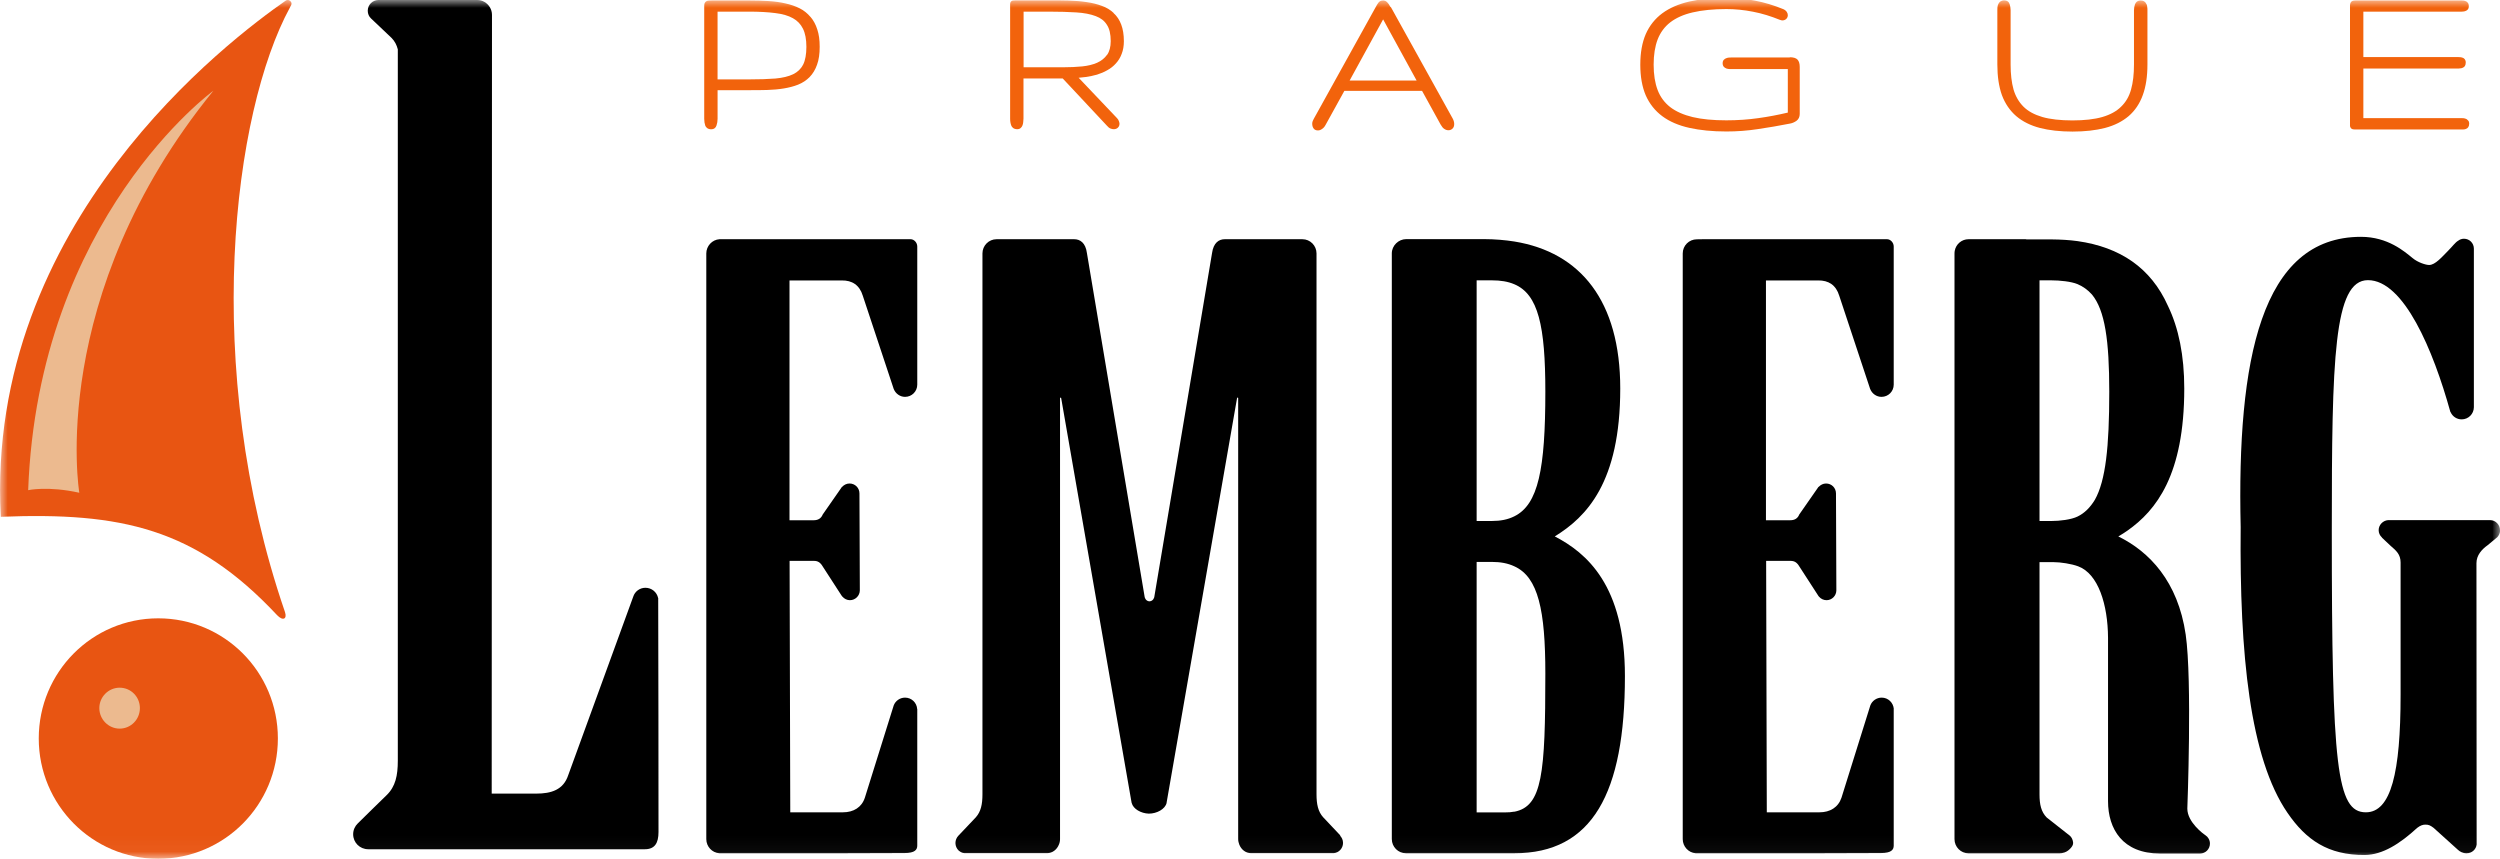
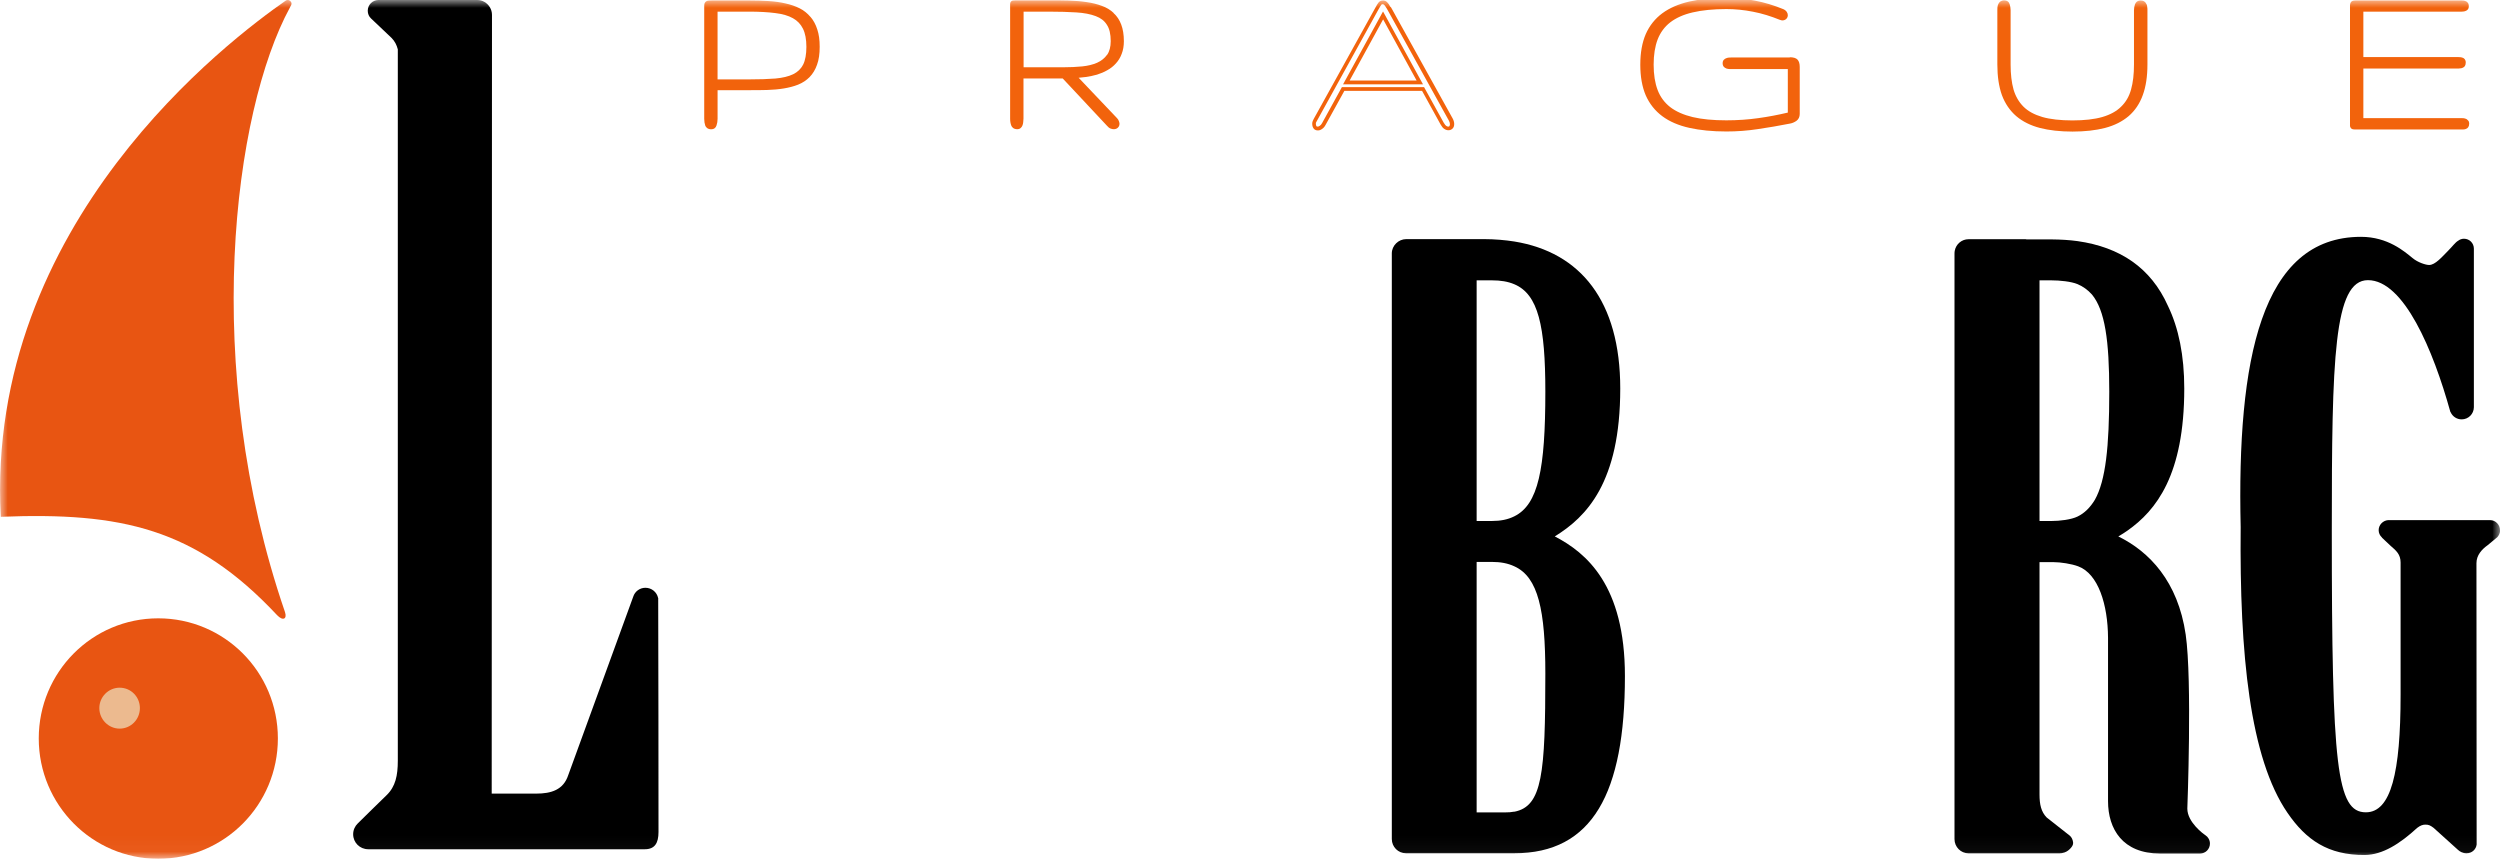
<svg xmlns="http://www.w3.org/2000/svg" width="160" height="55" viewBox="0 0 160 55" fill="none">
  <g clip-path="url(#clip0_1774_2)">
    <mask id="mask0_1774_2" style="mask-type:luminance" maskUnits="userSpaceOnUse" x="0" y="0" width="160" height="55">
      <path d="M160 0H0V54.962H160V0Z" fill="white" />
    </mask>
    <g mask="url(#mask0_1774_2)">
      <path d="M99.501 34.333C101.534 33.081 103.696 30.888 103.696 24.867C103.696 19.267 101.156 16.146 96.917 15.456C96.356 15.365 95.641 15.304 95 15.304H89.998C89.504 15.304 89.076 15.719 89.076 16.214V53.698C89.076 54.205 89.485 54.608 89.98 54.608H96.917C101.901 54.608 103.995 50.785 103.995 43.267C103.995 37.453 101.534 35.383 99.501 34.327V34.333ZM96.917 51.945C96.734 51.982 96.533 51.994 96.319 51.994H94.505V35.963H95.488C96.032 35.963 96.502 36.049 96.917 36.244C98.45 36.934 98.902 39.066 98.902 43.108C98.902 49.52 98.707 51.603 96.917 51.951V51.945ZM96.917 33.044C96.502 33.252 96.032 33.343 95.488 33.343H94.505V17.942H95.488C96.032 17.942 96.502 18.015 96.917 18.192C98.45 18.84 98.902 20.861 98.902 25.069C98.902 30.021 98.45 32.287 96.917 33.044Z" fill="black" />
      <path d="M160.001 33.936C160.001 33.582 159.714 33.288 159.366 33.288C159.354 33.288 159.324 33.288 159.305 33.288H152.918C152.881 33.288 152.856 33.288 152.838 33.288C152.508 33.313 152.234 33.594 152.234 33.93C152.234 34.113 152.313 34.278 152.441 34.394C152.447 34.406 152.453 34.412 152.459 34.424L152.991 34.925C153.351 35.237 153.638 35.475 153.638 36V44.476C153.638 49.447 153.027 51.988 151.415 51.988C149.547 51.988 149.235 49.063 149.235 33.972C149.235 22.919 149.363 17.93 151.55 17.93C153.846 17.93 155.727 22.412 156.82 26.351C156.826 26.369 156.832 26.375 156.844 26.388C156.966 26.657 157.235 26.84 157.547 26.84C157.974 26.84 158.322 26.498 158.328 26.064V26.058V15.945C158.328 15.945 158.328 15.927 158.328 15.915C158.328 15.56 158.047 15.279 157.693 15.279C157.553 15.279 157.424 15.328 157.321 15.408C157.137 15.511 156.966 15.762 156.673 16.055C156.289 16.44 155.855 16.959 155.464 16.959C155.256 16.959 154.743 16.8 154.408 16.519C153.889 16.098 152.826 15.157 151.104 15.157C144.704 15.157 143.159 23.029 143.403 33.734C143.324 41.875 143.995 48.525 146.401 52.024C147.586 53.753 148.997 54.736 151.348 54.718C152.496 54.711 153.608 53.985 154.701 52.983C154.908 52.824 155.067 52.776 155.226 52.776C155.44 52.776 155.537 52.824 155.751 52.983L157.314 54.394C157.424 54.498 157.62 54.608 157.834 54.608C157.834 54.608 157.84 54.608 157.846 54.608C157.858 54.608 157.864 54.608 157.876 54.608C158.2 54.608 158.469 54.363 158.505 54.046L158.493 36.043C158.493 35.524 158.847 35.151 159.214 34.889C159.214 34.889 159.794 34.412 159.824 34.382C159.934 34.266 160.008 34.107 160.008 33.936H160.001Z" fill="black" />
-       <path d="M85.796 53.484L84.678 52.299C84.355 51.939 84.257 51.463 84.257 50.834V46.272V16.22C84.257 15.719 83.854 15.31 83.353 15.31H78.382C78.016 15.31 77.661 15.53 77.57 16.202L73.875 38.205C73.875 38.205 73.826 38.486 73.545 38.486C73.301 38.455 73.258 38.205 73.258 38.205L69.564 16.202C69.478 15.53 69.118 15.31 68.751 15.31H63.781C63.28 15.31 62.877 15.719 62.877 16.22V46.278V50.84C62.877 51.469 62.779 51.939 62.455 52.306L61.338 53.484C61.222 53.606 61.148 53.771 61.148 53.954C61.148 54.138 61.228 54.315 61.356 54.437C61.368 54.443 61.374 54.455 61.387 54.461C61.417 54.486 61.448 54.504 61.478 54.522C61.484 54.522 61.49 54.528 61.496 54.535C61.564 54.571 61.643 54.596 61.722 54.602H61.747C61.759 54.602 61.777 54.602 61.79 54.602C61.808 54.602 61.82 54.602 61.839 54.602H63.664H67.017C67.353 54.602 67.64 54.376 67.768 54.058C67.817 53.948 67.842 53.826 67.842 53.698V25.484V25.478C67.842 25.46 67.86 25.448 67.878 25.448C67.897 25.448 67.909 25.46 67.915 25.478L72.409 51.298C72.409 51.298 72.416 51.347 72.422 51.365V51.383C72.422 51.383 72.422 51.383 72.428 51.389C72.525 51.774 73.02 52.055 73.521 52.073C74.04 52.073 74.565 51.786 74.663 51.389C74.663 51.389 74.663 51.389 74.663 51.383V51.365C74.663 51.365 74.669 51.322 74.675 51.298L79.17 25.484C79.17 25.484 79.188 25.441 79.206 25.441C79.225 25.441 79.243 25.46 79.243 25.478V53.698C79.243 53.826 79.274 53.948 79.316 54.058C79.445 54.376 79.725 54.602 80.067 54.602H83.42H85.307H85.362C85.692 54.571 85.954 54.29 85.954 53.948C85.954 53.759 85.875 53.594 85.753 53.472L85.796 53.484Z" fill="black" />
      <path d="M141.131 53.447C141.051 53.392 139.989 52.635 139.989 51.75C139.989 51.75 140.306 43.53 139.885 40.617C139.39 37.203 137.546 35.298 135.573 34.333C135.75 34.235 136.147 33.967 136.147 33.967C138.01 32.66 139.793 30.382 139.793 24.867C139.793 22.754 139.433 20.989 138.749 19.579C137.656 17.13 135.671 15.817 132.966 15.432C132.447 15.359 131.891 15.328 131.305 15.322C131.274 15.322 131.244 15.322 131.213 15.322H129.705C129.705 15.322 129.668 15.31 129.65 15.31H126.077C126.077 15.31 126.071 15.31 126.065 15.31H125.986C125.552 15.31 125.186 15.621 125.106 16.037C125.094 16.092 125.088 16.153 125.088 16.22V53.704C125.088 54.205 125.491 54.614 125.992 54.614H129.387C129.387 54.614 129.43 54.614 129.448 54.614H131.781C131.781 54.614 131.781 54.614 131.787 54.614H131.799C131.903 54.614 132.013 54.596 132.123 54.559C132.3 54.498 132.428 54.388 132.526 54.278C132.612 54.186 132.679 54.07 132.679 53.967C132.679 53.918 132.679 53.875 132.66 53.826C132.66 53.814 132.66 53.808 132.654 53.796C132.654 53.789 132.654 53.777 132.648 53.771C132.605 53.612 132.483 53.496 132.483 53.496L130.987 52.318C130.633 51.957 130.529 51.481 130.529 50.852V35.976H131.408C131.879 35.976 132.581 36.086 133.002 36.244C134.291 36.721 134.902 38.699 134.914 40.819V51.273C134.914 53.057 135.848 54.626 138.242 54.626H140.801C141.155 54.626 141.436 54.339 141.436 53.991C141.436 53.765 141.32 53.57 141.155 53.46L141.131 53.447ZM134.071 31.988C133.766 32.489 133.405 32.843 132.966 33.057C132.557 33.258 131.824 33.344 131.292 33.344H130.529V17.942H131.292C131.824 17.942 132.557 18.015 132.966 18.186C133.314 18.333 133.619 18.553 133.882 18.846C134.718 19.854 134.993 21.802 134.993 25.069C134.993 28.605 134.761 30.76 134.071 31.988Z" fill="black" />
-       <path d="M121.204 45.38C121.173 44.971 120.843 44.648 120.428 44.648C120.098 44.648 119.811 44.855 119.701 45.148L117.857 51.047C117.65 51.67 117.124 51.988 116.446 51.988H113.075L113.033 35.896H114.59C114.846 35.896 115.005 35.994 115.164 36.263L116.361 38.113C116.361 38.113 116.379 38.138 116.385 38.15C116.398 38.168 116.404 38.18 116.416 38.186C116.532 38.321 116.703 38.412 116.898 38.412C117.246 38.412 117.527 38.125 117.527 37.777L117.503 31.579C117.503 31.225 117.222 30.944 116.868 30.944C116.685 30.944 116.52 31.029 116.398 31.157C116.379 31.157 116.367 31.17 116.355 31.2L115.152 32.928C115.048 33.191 114.84 33.295 114.584 33.295H113.021V17.948H116.355C117.033 17.936 117.503 18.247 117.711 18.925L119.689 24.892C119.689 24.892 119.689 24.898 119.695 24.904C119.811 25.191 120.092 25.399 120.416 25.399C120.85 25.399 121.198 25.05 121.198 24.617V15.78C121.198 15.518 120.984 15.31 120.776 15.31H119.817H108.984L108.599 15.316C108.098 15.316 107.695 15.719 107.695 16.22V53.704C107.695 54.18 108.062 54.571 108.52 54.608H116.434L120.373 54.596C121.045 54.596 121.198 54.382 121.198 54.119V45.38C121.198 45.38 121.198 45.374 121.198 45.368L121.204 45.38Z" fill="black" />
-       <path d="M58.699 45.38C58.675 44.971 58.339 44.648 57.924 44.648C57.594 44.648 57.307 44.855 57.197 45.148L55.353 51.047C55.151 51.67 54.626 51.988 53.948 51.988H50.577L50.534 35.896H52.092C52.342 35.896 52.501 35.994 52.66 36.263L53.857 38.113C53.857 38.113 53.875 38.138 53.887 38.15C53.893 38.168 53.905 38.18 53.918 38.186C54.034 38.321 54.205 38.412 54.394 38.412C54.742 38.412 55.029 38.125 55.029 37.777L55.005 31.579C55.005 31.225 54.724 30.944 54.37 30.944C54.186 30.944 54.015 31.029 53.899 31.157C53.881 31.157 53.869 31.17 53.857 31.2L52.654 32.928C52.55 33.191 52.336 33.295 52.086 33.295H50.528V32.971V17.948H53.863C54.541 17.936 55.011 18.247 55.218 18.925L57.197 24.892C57.197 24.892 57.197 24.898 57.203 24.904C57.319 25.191 57.6 25.399 57.924 25.399C58.357 25.399 58.705 25.05 58.705 24.617V15.78C58.705 15.518 58.492 15.31 58.284 15.31H46.046C45.576 15.341 45.203 15.744 45.203 16.22V53.704C45.203 54.18 45.569 54.571 46.034 54.608H53.905L57.887 54.596C58.553 54.596 58.705 54.382 58.705 54.119V45.38C58.705 45.38 58.705 45.374 58.699 45.368V45.38Z" fill="black" />
      <path d="M42.119 38.272C42.04 37.899 41.71 37.618 41.307 37.618C40.941 37.618 40.629 37.856 40.525 38.192L36.366 49.612C36.055 50.553 35.279 50.791 34.315 50.791H31.469L31.487 0.953C31.487 0.598 31.292 0.293 31.011 0.128C30.87 0.043 30.712 0 30.534 0H24.208C23.835 0.012 23.536 0.311 23.536 0.69C23.536 0.885 23.615 1.063 23.75 1.185L25.056 2.424C25.264 2.632 25.386 2.876 25.46 3.157V48.684C25.46 49.63 25.313 50.339 24.745 50.889C24.745 50.889 22.895 52.69 22.895 52.702C22.718 52.873 22.602 53.118 22.602 53.392C22.602 53.924 23.029 54.351 23.566 54.351H41.276C41.905 54.351 42.144 53.954 42.144 53.252C42.144 53.252 42.137 38.29 42.125 38.272H42.119Z" fill="black" />
      <path d="M10.126 54.962C14.358 54.962 17.784 51.518 17.784 47.261C17.784 43.005 14.358 39.573 10.126 39.573C5.894 39.573 2.48 43.011 2.48 47.261C2.48 51.512 5.906 54.962 10.126 54.962Z" fill="#E85512" />
      <path d="M7.658 46.632C8.373 46.632 8.953 46.046 8.953 45.319C8.953 44.592 8.373 44.012 7.658 44.012C6.944 44.012 6.357 44.599 6.357 45.319C6.357 46.04 6.944 46.632 7.658 46.632Z" fill="#ECBA8F" />
      <path d="M18.413 0C18.358 0 18.315 0.018 18.273 0.049C14.749 2.51 -0.952 14.247 0.05 33.075C7.738 32.77 12.514 33.795 17.735 39.371C18.114 39.768 18.389 39.609 18.236 39.163C12.838 23.438 14.932 7.151 18.554 0.482C18.572 0.446 18.59 0.409 18.602 0.385C18.633 0.342 18.657 0.293 18.657 0.238C18.657 0.11 18.547 0 18.413 0Z" fill="#E85512" />
-       <path d="M1.803 31.371C1.803 31.371 3.061 31.09 5.076 31.536C5.076 31.536 2.957 18.962 13.656 5.808C13.656 5.808 2.45 13.948 1.803 31.371Z" fill="#ECBA8F" />
      <path d="M52.336 3.005C52.336 3.438 52.281 3.811 52.171 4.11C52.068 4.409 51.915 4.653 51.725 4.849C51.536 5.044 51.304 5.197 51.029 5.307C50.761 5.411 50.461 5.49 50.138 5.545C49.814 5.6 49.46 5.63 49.087 5.637C48.721 5.649 48.336 5.649 47.945 5.649H45.802V7.603C45.802 7.743 45.783 7.872 45.747 7.982C45.716 8.092 45.637 8.146 45.527 8.146C45.387 8.146 45.295 8.092 45.252 7.988C45.216 7.878 45.197 7.75 45.197 7.597V0.415C45.197 0.342 45.197 0.293 45.209 0.256C45.222 0.22 45.246 0.189 45.277 0.177C45.307 0.165 45.344 0.153 45.387 0.153C45.435 0.153 45.496 0.146 45.564 0.146H47.952C48.385 0.146 48.794 0.159 49.179 0.183C49.57 0.208 49.924 0.256 50.248 0.336C50.571 0.409 50.864 0.507 51.127 0.635C51.383 0.763 51.603 0.934 51.781 1.154C51.964 1.368 52.104 1.618 52.196 1.924C52.293 2.223 52.342 2.583 52.342 2.998L52.336 3.005ZM51.725 3.005C51.725 2.504 51.646 2.101 51.493 1.789C51.347 1.478 51.115 1.234 50.803 1.063C50.498 0.892 50.107 0.775 49.631 0.721C49.154 0.659 48.593 0.629 47.945 0.629H45.802V5.215H47.945C48.599 5.215 49.161 5.197 49.631 5.16C50.107 5.117 50.504 5.02 50.809 4.873C51.121 4.721 51.353 4.495 51.5 4.208C51.646 3.914 51.719 3.517 51.719 3.017L51.725 3.005Z" fill="#F2630C" />
      <path d="M71.811 2.638C71.811 2.931 71.768 3.188 71.683 3.408C71.597 3.627 71.481 3.817 71.328 3.982C71.182 4.146 71.011 4.281 70.809 4.391C70.614 4.501 70.4 4.592 70.174 4.666C69.948 4.733 69.716 4.782 69.472 4.818C69.234 4.849 68.996 4.873 68.769 4.885L71.414 7.664C71.457 7.707 71.487 7.756 71.499 7.798C71.518 7.841 71.53 7.884 71.536 7.921C71.536 7.988 71.511 8.043 71.463 8.092C71.42 8.134 71.365 8.159 71.292 8.159C71.237 8.159 71.182 8.146 71.121 8.122C71.066 8.098 71.005 8.055 70.95 7.988L68.067 4.91H65.38V7.609C65.38 7.682 65.38 7.75 65.368 7.817C65.368 7.878 65.35 7.939 65.331 7.988C65.313 8.037 65.282 8.079 65.246 8.11C65.215 8.14 65.166 8.153 65.112 8.153C64.971 8.153 64.879 8.098 64.837 7.994C64.794 7.884 64.769 7.756 64.769 7.603V0.256C64.769 0.22 64.782 0.189 64.8 0.177C64.812 0.165 64.837 0.153 64.873 0.153C64.91 0.153 64.965 0.146 65.038 0.146H67.121C67.567 0.146 67.988 0.146 68.391 0.159C68.8 0.171 69.173 0.201 69.521 0.25C69.869 0.299 70.186 0.372 70.467 0.482C70.748 0.58 70.992 0.727 71.188 0.916C71.389 1.099 71.542 1.325 71.646 1.606C71.756 1.881 71.811 2.229 71.811 2.632V2.638ZM71.2 2.638C71.2 2.162 71.109 1.795 70.931 1.527C70.76 1.252 70.498 1.05 70.156 0.922C69.808 0.788 69.386 0.708 68.879 0.678C68.373 0.647 67.786 0.629 67.121 0.629H65.38V4.44H68.073C68.489 4.44 68.886 4.421 69.264 4.385C69.643 4.348 69.973 4.263 70.254 4.14C70.54 4.012 70.766 3.829 70.938 3.597C71.109 3.365 71.194 3.047 71.194 2.65L71.2 2.638Z" fill="#F2630C" />
-       <path d="M88.147 0.519C88.22 0.379 88.281 0.287 88.324 0.232C88.366 0.177 88.433 0.153 88.519 0.153C88.586 0.153 88.641 0.177 88.69 0.232C88.745 0.281 88.812 0.379 88.891 0.519L92.855 7.676C92.91 7.774 92.934 7.866 92.934 7.957C92.934 8.043 92.91 8.11 92.861 8.159C92.812 8.208 92.757 8.232 92.69 8.232C92.623 8.232 92.556 8.208 92.489 8.159C92.427 8.116 92.36 8.037 92.293 7.915L91.072 5.704H85.954L84.721 7.945C84.666 8.043 84.605 8.116 84.531 8.159C84.464 8.208 84.397 8.232 84.33 8.232C84.25 8.232 84.189 8.202 84.153 8.147C84.116 8.092 84.098 8.012 84.098 7.915C84.098 7.878 84.104 7.835 84.116 7.799C84.134 7.762 84.159 7.719 84.183 7.67L88.14 0.519H88.147ZM90.87 5.277L88.519 0.989L86.168 5.277H90.864H90.87Z" fill="#F2630C" />
      <path d="M110.499 7.829C111.22 7.829 111.91 7.78 112.57 7.682C113.223 7.585 113.889 7.463 114.554 7.304V4.299H110.713C110.658 4.299 110.603 4.287 110.548 4.269C110.499 4.25 110.457 4.226 110.426 4.189C110.395 4.159 110.383 4.11 110.383 4.043C110.383 3.976 110.395 3.933 110.426 3.896C110.457 3.866 110.499 3.841 110.548 3.823C110.597 3.805 110.646 3.792 110.707 3.792C110.768 3.792 110.829 3.786 110.896 3.786H114.56C114.762 3.786 114.896 3.823 114.97 3.902C115.043 3.982 115.079 4.11 115.079 4.293V7.298C115.079 7.444 115.024 7.56 114.915 7.64C114.805 7.719 114.689 7.768 114.56 7.792C113.852 7.933 113.162 8.049 112.496 8.147C111.831 8.244 111.165 8.299 110.505 8.299C109.614 8.299 108.832 8.22 108.154 8.067C107.483 7.915 106.921 7.67 106.475 7.34C106.023 7.005 105.687 6.577 105.455 6.052C105.229 5.527 105.119 4.886 105.119 4.14C105.119 3.395 105.229 2.76 105.455 2.235C105.687 1.71 106.023 1.282 106.475 0.947C106.927 0.611 107.483 0.366 108.154 0.214C108.826 0.079 109.608 0 110.499 0C111.122 0 111.727 0.055 112.307 0.171C112.893 0.281 113.486 0.458 114.09 0.708C114.17 0.739 114.224 0.788 114.255 0.837C114.292 0.885 114.304 0.934 114.304 0.983C114.304 1.038 114.286 1.093 114.237 1.136C114.194 1.179 114.139 1.203 114.072 1.203C114.053 1.203 114.005 1.191 113.937 1.166C113.388 0.934 112.814 0.763 112.228 0.647C111.641 0.531 111.061 0.476 110.493 0.476C109.638 0.476 108.912 0.55 108.307 0.69C107.702 0.831 107.208 1.05 106.817 1.35C106.432 1.649 106.151 2.027 105.974 2.492C105.797 2.95 105.705 3.505 105.705 4.153C105.705 4.8 105.797 5.356 105.974 5.82C106.151 6.278 106.432 6.663 106.817 6.962C107.208 7.261 107.702 7.481 108.307 7.621C108.912 7.762 109.638 7.829 110.493 7.829H110.499Z" fill="#F2630C" />
      <path d="M132.635 7.829C133.417 7.829 134.071 7.756 134.59 7.609C135.109 7.457 135.53 7.225 135.841 6.919C136.159 6.614 136.379 6.229 136.507 5.771C136.635 5.307 136.703 4.757 136.703 4.135V0.654C136.703 0.531 136.721 0.415 136.758 0.312C136.794 0.208 136.874 0.153 136.996 0.153C137.069 0.153 137.124 0.165 137.161 0.196C137.203 0.226 137.234 0.263 137.252 0.312C137.277 0.36 137.289 0.415 137.295 0.476C137.307 0.531 137.307 0.593 137.307 0.654V4.128C137.307 4.873 137.209 5.515 137.014 6.046C136.825 6.571 136.532 7.005 136.147 7.341C135.762 7.676 135.274 7.921 134.681 8.073C134.095 8.226 133.411 8.306 132.635 8.306C131.86 8.306 131.164 8.226 130.583 8.073C129.997 7.921 129.509 7.676 129.118 7.341C128.727 7.005 128.434 6.571 128.232 6.046C128.043 5.515 127.945 4.873 127.945 4.128V0.654C127.945 0.593 127.945 0.531 127.951 0.476C127.964 0.415 127.976 0.36 128 0.312C128.025 0.263 128.055 0.226 128.092 0.196C128.135 0.165 128.19 0.153 128.263 0.153C128.385 0.153 128.458 0.208 128.495 0.312C128.532 0.415 128.55 0.531 128.55 0.654V4.128C128.55 4.757 128.617 5.301 128.745 5.765C128.88 6.223 129.106 6.608 129.417 6.913C129.735 7.218 130.15 7.451 130.675 7.603C131.194 7.75 131.848 7.823 132.635 7.823V7.829Z" fill="#F2630C" />
      <path d="M157.895 7.902C157.895 7.975 157.882 8.024 157.858 8.061C157.834 8.098 157.803 8.116 157.76 8.134C157.724 8.146 157.675 8.159 157.614 8.159H150.707C150.658 8.159 150.621 8.159 150.597 8.153C150.573 8.153 150.554 8.134 150.542 8.116C150.53 8.098 150.524 8.073 150.518 8.043V0.317C150.518 0.275 150.53 0.238 150.548 0.22C150.56 0.195 150.585 0.177 150.621 0.171C150.658 0.159 150.713 0.159 150.786 0.159H157.547C157.608 0.159 157.663 0.165 157.711 0.183C157.766 0.195 157.803 0.22 157.834 0.256C157.864 0.293 157.876 0.342 157.876 0.415C157.876 0.47 157.864 0.519 157.834 0.55C157.803 0.58 157.766 0.598 157.711 0.617C157.663 0.629 157.608 0.641 157.547 0.641H151.128V3.786H157.308C157.412 3.786 157.504 3.798 157.571 3.829C157.644 3.859 157.681 3.921 157.681 4.018C157.681 4.122 157.65 4.195 157.589 4.226C157.534 4.256 157.455 4.275 157.357 4.275H151.128V7.695H157.559C157.62 7.695 157.675 7.701 157.724 7.719C157.779 7.731 157.815 7.756 157.846 7.792C157.876 7.823 157.889 7.866 157.889 7.921L157.895 7.902Z" fill="#F2630C" />
      <path d="M51.867 1.081C51.678 0.855 51.446 0.666 51.177 0.532C50.908 0.397 50.609 0.293 50.273 0.22C49.944 0.141 49.577 0.092 49.18 0.067C48.795 0.043 48.38 0.031 47.947 0.031H45.559C45.486 0.031 45.418 0.031 45.382 0.037C45.321 0.037 45.266 0.049 45.217 0.074C45.18 0.092 45.125 0.135 45.089 0.226C45.076 0.269 45.07 0.33 45.07 0.415V7.609C45.07 7.768 45.095 7.915 45.138 8.043C45.174 8.128 45.272 8.275 45.522 8.275C45.693 8.275 45.809 8.183 45.858 8.025C45.901 7.896 45.925 7.756 45.925 7.603V5.771H47.947C48.344 5.771 48.722 5.771 49.095 5.759C49.473 5.747 49.834 5.716 50.163 5.661C50.493 5.606 50.805 5.527 51.08 5.417C51.367 5.301 51.617 5.136 51.818 4.928C52.02 4.721 52.179 4.458 52.289 4.147C52.405 3.835 52.46 3.445 52.46 2.999C52.46 2.553 52.411 2.199 52.307 1.887C52.209 1.57 52.057 1.295 51.867 1.075V1.081ZM52.05 4.074C51.953 4.354 51.812 4.586 51.635 4.77C51.458 4.953 51.238 5.099 50.982 5.203C50.725 5.307 50.432 5.38 50.115 5.435C49.797 5.484 49.449 5.515 49.083 5.527C48.716 5.539 48.337 5.539 47.941 5.539H45.675V7.615C45.675 7.738 45.657 7.854 45.62 7.964C45.602 8.025 45.577 8.043 45.516 8.043C45.406 8.043 45.37 8 45.357 7.97C45.327 7.872 45.309 7.756 45.309 7.622V0.415C45.309 0.336 45.315 0.299 45.321 0.287C45.321 0.287 45.345 0.281 45.388 0.281C45.431 0.281 45.492 0.275 45.553 0.275H47.941C48.374 0.275 48.783 0.287 49.162 0.312C49.541 0.336 49.895 0.385 50.212 0.458C50.524 0.525 50.811 0.623 51.061 0.751C51.312 0.88 51.513 1.038 51.678 1.24C51.849 1.435 51.983 1.68 52.069 1.967C52.16 2.254 52.209 2.602 52.209 3.005C52.209 3.408 52.154 3.78 52.05 4.074Z" fill="#F2630C" />
      <path d="M50.864 0.959C50.547 0.782 50.138 0.66 49.649 0.598C49.173 0.537 48.599 0.507 47.945 0.507H45.68V5.337H47.945C48.599 5.337 49.167 5.319 49.643 5.276C50.138 5.234 50.547 5.13 50.864 4.977C51.2 4.812 51.451 4.568 51.609 4.256C51.768 3.951 51.848 3.53 51.848 3.011C51.848 2.492 51.768 2.07 51.603 1.747C51.445 1.411 51.194 1.148 50.864 0.965V0.959ZM51.396 4.14C51.261 4.409 51.048 4.611 50.761 4.751C50.468 4.892 50.089 4.983 49.625 5.026C49.161 5.063 48.593 5.081 47.945 5.081H45.924V0.745H47.945C48.587 0.745 49.154 0.776 49.619 0.837C50.077 0.892 50.455 1.001 50.748 1.166C51.035 1.325 51.249 1.551 51.39 1.838C51.536 2.131 51.609 2.522 51.609 2.998C51.609 3.475 51.536 3.866 51.402 4.134L51.396 4.14Z" fill="#F2630C" />
      <path d="M71.274 0.831C71.067 0.635 70.81 0.476 70.511 0.373C70.218 0.263 69.894 0.183 69.54 0.134C69.192 0.079 68.807 0.049 68.398 0.037C67.995 0.024 67.567 0.024 67.122 0.024H65.039C64.96 0.024 64.899 0.024 64.874 0.031C64.807 0.031 64.752 0.049 64.716 0.085C64.667 0.128 64.654 0.195 64.648 0.25V7.603C64.648 7.768 64.673 7.914 64.722 8.037C64.764 8.14 64.868 8.269 65.106 8.269C65.192 8.269 65.265 8.244 65.32 8.195C65.375 8.153 65.412 8.092 65.442 8.018C65.467 7.951 65.479 7.884 65.485 7.823C65.497 7.75 65.503 7.676 65.503 7.597V5.02H68.013L70.853 8.055C70.92 8.134 70.993 8.195 71.073 8.226C71.146 8.256 71.219 8.269 71.287 8.269C71.39 8.269 71.482 8.232 71.543 8.171C71.616 8.104 71.653 8.012 71.647 7.896C71.641 7.841 71.623 7.792 71.61 7.756C71.592 7.689 71.549 7.627 71.494 7.566L69.033 4.977C69.18 4.965 69.332 4.947 69.485 4.928C69.736 4.892 69.98 4.843 70.212 4.776C70.444 4.702 70.664 4.611 70.865 4.495C71.079 4.379 71.262 4.232 71.415 4.061C71.574 3.89 71.702 3.682 71.787 3.45C71.879 3.218 71.928 2.943 71.928 2.638C71.928 2.217 71.867 1.856 71.757 1.569C71.647 1.276 71.482 1.026 71.268 0.837L71.274 0.831ZM71.574 3.359C71.494 3.566 71.384 3.744 71.244 3.896C71.109 4.049 70.951 4.177 70.761 4.281C70.572 4.385 70.365 4.476 70.151 4.543C69.931 4.611 69.705 4.66 69.467 4.69C69.235 4.721 69.003 4.745 68.777 4.751L68.508 4.763L71.342 7.744C71.342 7.744 71.39 7.798 71.403 7.847C71.415 7.878 71.427 7.908 71.427 7.921C71.427 7.957 71.415 7.982 71.39 8.006C71.366 8.031 71.287 8.049 71.183 8.006C71.14 7.988 71.097 7.957 71.048 7.896L68.166 4.818L68.129 4.782H65.265V7.603C65.265 7.67 65.265 7.731 65.253 7.805C65.253 7.853 65.241 7.902 65.229 7.939C65.216 7.969 65.198 7.994 65.174 8.018C65.161 8.024 65.143 8.031 65.119 8.031C64.99 8.031 64.972 7.976 64.96 7.951C64.923 7.86 64.905 7.744 64.905 7.609V0.281C64.905 0.281 64.984 0.281 65.045 0.281H67.128C67.574 0.281 67.995 0.281 68.398 0.293C68.801 0.305 69.174 0.336 69.51 0.385C69.845 0.434 70.157 0.507 70.432 0.611C70.694 0.702 70.926 0.843 71.109 1.02C71.293 1.185 71.439 1.405 71.537 1.661C71.641 1.924 71.69 2.253 71.69 2.644C71.69 2.919 71.647 3.163 71.567 3.371L71.574 3.359Z" fill="#F2630C" />
      <path d="M70.206 0.806C69.852 0.666 69.406 0.58 68.893 0.556C68.386 0.525 67.788 0.507 67.122 0.507H65.26V4.562H68.075C68.496 4.562 68.9 4.543 69.278 4.501C69.669 4.464 70.017 4.379 70.31 4.244C70.615 4.11 70.86 3.908 71.043 3.658C71.232 3.401 71.324 3.06 71.324 2.638C71.324 2.143 71.226 1.747 71.037 1.46C70.848 1.166 70.567 0.947 70.2 0.806H70.206ZM70.848 3.511C70.695 3.725 70.481 3.896 70.212 4.018C69.944 4.134 69.62 4.214 69.26 4.25C68.887 4.287 68.49 4.305 68.081 4.305H65.51V0.745H67.129C67.788 0.745 68.38 0.763 68.881 0.794C69.376 0.824 69.791 0.904 70.127 1.032C70.451 1.154 70.683 1.331 70.841 1.588C71.006 1.832 71.086 2.186 71.086 2.632C71.086 2.998 71.006 3.298 70.854 3.511H70.848Z" fill="#F2630C" />
      <path d="M88.996 0.458C88.911 0.299 88.837 0.196 88.782 0.147C88.709 0.067 88.618 0.031 88.52 0.031C88.367 0.031 88.275 0.098 88.233 0.153C88.184 0.214 88.123 0.312 88.043 0.458L84.08 7.609L84.013 7.75C83.995 7.799 83.982 7.854 83.982 7.909C83.982 8.031 84.007 8.128 84.062 8.208C84.105 8.275 84.19 8.348 84.343 8.348C84.434 8.348 84.526 8.318 84.605 8.257C84.697 8.202 84.776 8.11 84.837 7.994L86.04 5.814H91.011L92.196 7.964C92.275 8.104 92.349 8.196 92.428 8.245C92.514 8.306 92.605 8.336 92.703 8.336C92.801 8.336 92.892 8.299 92.966 8.226C93.039 8.153 93.069 8.055 93.069 7.939C93.069 7.829 93.039 7.713 92.978 7.597L89.008 0.44L88.996 0.458ZM92.776 8.067C92.721 8.122 92.648 8.116 92.556 8.055C92.526 8.031 92.471 7.982 92.398 7.854L91.14 5.576H85.882L84.611 7.884C84.569 7.964 84.52 8.019 84.459 8.055C84.416 8.086 84.373 8.104 84.331 8.104C84.275 8.104 84.257 8.086 84.251 8.074C84.227 8.037 84.215 7.982 84.215 7.909C84.215 7.884 84.215 7.86 84.221 7.848L88.239 0.574C88.312 0.44 88.367 0.354 88.404 0.306C88.41 0.293 88.428 0.269 88.501 0.269C88.532 0.269 88.556 0.281 88.593 0.318C88.618 0.342 88.672 0.403 88.77 0.574L92.734 7.732C92.776 7.811 92.795 7.884 92.795 7.951C92.795 8.031 92.77 8.055 92.758 8.067H92.776Z" fill="#F2630C" />
      <path d="M85.961 5.399H91.073L88.514 0.733L85.955 5.399H85.961ZM86.376 5.154L88.52 1.24L90.663 5.154H86.376Z" fill="#F2630C" />
      <path d="M114.548 3.676H110.884C110.817 3.676 110.756 3.676 110.695 3.683C110.621 3.683 110.554 3.695 110.499 3.719C110.432 3.737 110.377 3.774 110.322 3.829C110.273 3.884 110.249 3.957 110.249 4.049C110.249 4.141 110.273 4.214 110.328 4.281C110.371 4.324 110.426 4.36 110.505 4.391C110.566 4.409 110.627 4.415 110.701 4.421H114.42V7.206C113.791 7.353 113.162 7.475 112.539 7.56C111.891 7.652 111.201 7.701 110.487 7.701C109.644 7.701 108.924 7.634 108.331 7.493C107.751 7.353 107.262 7.139 106.89 6.852C106.524 6.565 106.255 6.199 106.09 5.765C105.919 5.319 105.833 4.77 105.833 4.141C105.833 3.512 105.919 2.968 106.09 2.522C106.261 2.083 106.53 1.716 106.89 1.435C107.262 1.148 107.745 0.928 108.331 0.794C108.924 0.654 109.65 0.58 110.487 0.58C111.043 0.58 111.617 0.635 112.197 0.751C112.771 0.861 113.339 1.038 113.895 1.264C113.998 1.301 114.041 1.307 114.072 1.307C114.169 1.307 114.261 1.27 114.322 1.209C114.389 1.142 114.42 1.063 114.42 0.971C114.42 0.898 114.395 0.825 114.353 0.763C114.304 0.69 114.23 0.629 114.133 0.586C113.522 0.336 112.917 0.153 112.325 0.043C111.739 -0.073 111.122 -0.134 110.493 -0.134C109.595 -0.134 108.795 -0.055 108.117 0.098C107.433 0.257 106.853 0.507 106.389 0.849C105.925 1.191 105.565 1.643 105.327 2.186C105.095 2.724 104.979 3.377 104.979 4.141C104.979 4.904 105.095 5.557 105.327 6.101C105.565 6.638 105.919 7.09 106.389 7.438C106.847 7.78 107.433 8.031 108.117 8.183C108.801 8.336 109.595 8.415 110.493 8.415C111.159 8.415 111.83 8.366 112.502 8.263C113.162 8.165 113.858 8.049 114.566 7.908C114.707 7.884 114.841 7.823 114.969 7.737C115.11 7.634 115.183 7.481 115.183 7.292V4.287C115.183 4.073 115.134 3.915 115.043 3.817C114.945 3.713 114.78 3.664 114.542 3.664L114.548 3.676ZM114.945 7.304C114.945 7.414 114.908 7.493 114.835 7.548C114.737 7.615 114.633 7.658 114.53 7.683C113.821 7.823 113.131 7.939 112.472 8.037C111.812 8.134 111.153 8.183 110.499 8.183C109.62 8.183 108.838 8.11 108.179 7.957C107.525 7.811 106.975 7.573 106.542 7.255C106.108 6.937 105.779 6.516 105.559 6.021C105.339 5.515 105.229 4.886 105.229 4.159C105.229 3.432 105.339 2.809 105.559 2.302C105.779 1.795 106.108 1.38 106.542 1.063C106.975 0.739 107.525 0.501 108.179 0.348C108.844 0.195 109.626 0.122 110.499 0.122C111.11 0.122 111.714 0.177 112.288 0.293C112.862 0.403 113.455 0.58 114.047 0.825C114.102 0.849 114.139 0.873 114.163 0.91C114.182 0.934 114.188 0.959 114.188 0.983C114.188 1.008 114.182 1.026 114.157 1.05C114.145 1.063 114.121 1.081 114.084 1.081C114.066 1.081 114.029 1.069 113.986 1.057C113.43 0.825 112.844 0.647 112.252 0.531C111.659 0.415 111.067 0.354 110.499 0.354C109.638 0.354 108.899 0.428 108.288 0.574C107.672 0.715 107.153 0.947 106.756 1.258C106.359 1.57 106.059 1.973 105.876 2.455C105.693 2.925 105.601 3.499 105.601 4.159C105.601 4.818 105.693 5.392 105.876 5.869C106.059 6.345 106.359 6.748 106.756 7.066C107.159 7.371 107.672 7.603 108.288 7.75C108.899 7.89 109.644 7.963 110.499 7.963C111.226 7.963 111.928 7.915 112.588 7.817C113.241 7.719 113.913 7.591 114.579 7.432L114.67 7.408V4.183H110.713C110.664 4.183 110.615 4.171 110.585 4.165C110.554 4.153 110.524 4.134 110.511 4.122C110.511 4.116 110.499 4.092 110.499 4.061C110.499 4.018 110.505 4.006 110.505 4.006C110.524 3.988 110.548 3.976 110.585 3.963C110.621 3.951 110.658 3.945 110.707 3.945C110.768 3.945 110.823 3.939 110.884 3.939H114.548C114.762 3.939 114.841 3.988 114.872 4.012C114.921 4.067 114.945 4.171 114.945 4.318V7.322V7.304Z" fill="#F2630C" />
      <path d="M137.369 0.263C137.338 0.189 137.296 0.134 137.235 0.098C137.174 0.049 137.094 0.031 136.996 0.031C136.825 0.031 136.703 0.116 136.642 0.269C136.6 0.385 136.575 0.519 136.575 0.653V4.128C136.575 4.745 136.514 5.282 136.386 5.734C136.264 6.174 136.05 6.54 135.751 6.827C135.458 7.121 135.055 7.34 134.554 7.487C134.047 7.634 133.4 7.707 132.636 7.707C131.873 7.707 131.213 7.634 130.706 7.487C130.206 7.34 129.796 7.121 129.503 6.827C129.21 6.534 128.996 6.168 128.868 5.734C128.74 5.282 128.679 4.739 128.679 4.128V0.653C128.679 0.519 128.655 0.385 128.618 0.269C128.569 0.11 128.447 0.024 128.27 0.024C128.172 0.024 128.093 0.049 128.025 0.092C127.971 0.134 127.928 0.183 127.897 0.25C127.867 0.305 127.848 0.373 127.836 0.464C127.836 0.525 127.83 0.586 127.83 0.653V4.128C127.83 4.885 127.928 5.545 128.123 6.089C128.325 6.632 128.636 7.084 129.039 7.432C129.448 7.78 129.955 8.031 130.554 8.189C131.146 8.342 131.848 8.421 132.642 8.421C133.436 8.421 134.126 8.342 134.719 8.189C135.323 8.031 135.83 7.774 136.233 7.432C136.636 7.084 136.942 6.632 137.137 6.089C137.338 5.545 137.436 4.885 137.436 4.128V0.653C137.436 0.586 137.436 0.519 137.424 0.464C137.424 0.385 137.4 0.318 137.375 0.263H137.369ZM137.192 4.134C137.192 4.867 137.094 5.496 136.905 6.009C136.722 6.516 136.441 6.931 136.068 7.249C135.696 7.573 135.219 7.811 134.651 7.957C134.077 8.11 133.4 8.183 132.636 8.183C131.873 8.183 131.183 8.11 130.615 7.957C130.053 7.811 129.577 7.573 129.198 7.249C128.825 6.931 128.538 6.51 128.349 6.009C128.166 5.496 128.068 4.861 128.068 4.134V0.653C128.068 0.592 128.068 0.537 128.068 0.495C128.074 0.44 128.093 0.397 128.105 0.366C128.123 0.336 128.142 0.311 128.16 0.299C128.184 0.287 128.215 0.275 128.264 0.275C128.337 0.275 128.361 0.299 128.38 0.354C128.41 0.446 128.429 0.55 128.429 0.66V4.134C128.429 4.769 128.496 5.331 128.63 5.808C128.771 6.284 129.003 6.687 129.332 7.011C129.662 7.328 130.102 7.573 130.639 7.731C131.171 7.884 131.842 7.957 132.636 7.957C133.43 7.957 134.096 7.878 134.627 7.731C135.164 7.573 135.604 7.328 135.928 7.011C136.258 6.693 136.496 6.284 136.63 5.808C136.764 5.337 136.832 4.776 136.832 4.134V0.653C136.832 0.543 136.85 0.44 136.88 0.348C136.899 0.299 136.923 0.269 137.003 0.269C137.064 0.269 137.088 0.281 137.1 0.293C137.125 0.305 137.137 0.33 137.155 0.36C137.174 0.397 137.18 0.434 137.186 0.489C137.192 0.537 137.198 0.592 137.198 0.647V4.122L137.192 4.134Z" fill="#F2630C" />
      <path d="M157.942 7.695C157.9 7.64 157.839 7.603 157.765 7.585C157.704 7.567 157.637 7.561 157.564 7.561H151.255V4.385H157.362C157.478 4.385 157.576 4.361 157.649 4.318C157.723 4.281 157.808 4.196 157.808 4C157.808 3.805 157.692 3.725 157.625 3.701C157.539 3.664 157.436 3.652 157.313 3.652H151.255V0.745H157.552C157.625 0.745 157.692 0.733 157.747 0.721C157.82 0.703 157.881 0.666 157.93 0.617C157.979 0.562 158.003 0.489 158.003 0.403C158.003 0.299 157.979 0.22 157.93 0.165C157.887 0.11 157.826 0.074 157.753 0.055C157.692 0.037 157.625 0.031 157.552 0.031H150.791C150.712 0.031 150.645 0.031 150.59 0.049C150.51 0.074 150.468 0.116 150.449 0.153C150.425 0.19 150.413 0.238 150.4 0.318V8.067C150.413 8.11 150.419 8.141 150.449 8.19C150.48 8.232 150.529 8.263 150.584 8.275C150.614 8.275 150.657 8.287 150.718 8.287H157.625C157.698 8.287 157.759 8.275 157.808 8.257C157.875 8.232 157.93 8.196 157.967 8.141C158.003 8.086 158.028 8.012 158.028 7.915C158.028 7.823 158.003 7.75 157.955 7.707L157.942 7.695ZM157.759 7.988C157.759 7.988 157.735 8.006 157.716 8.019C157.698 8.025 157.668 8.031 157.613 8.031H150.706C150.706 8.031 150.657 8.031 150.639 8.031V0.33C150.639 0.33 150.645 0.287 150.645 0.281C150.663 0.281 150.706 0.269 150.779 0.269H157.539C157.588 0.269 157.631 0.269 157.674 0.287C157.704 0.293 157.723 0.306 157.735 0.324C157.735 0.324 157.747 0.348 157.747 0.403C157.747 0.428 157.747 0.452 157.741 0.452C157.729 0.464 157.704 0.477 157.674 0.483C157.637 0.495 157.594 0.501 157.545 0.501H151.005V3.89H157.307C157.399 3.89 157.472 3.903 157.527 3.927C157.539 3.927 157.558 3.939 157.558 4C157.558 4.025 157.558 4.086 157.527 4.104C157.49 4.128 157.429 4.135 157.356 4.135H151.005V7.799H157.558C157.606 7.799 157.649 7.799 157.692 7.817C157.723 7.823 157.741 7.835 157.759 7.86C157.759 7.86 157.765 7.872 157.765 7.903C157.765 7.97 157.753 7.988 157.753 7.988H157.759Z" fill="#F2630C" />
    </g>
  </g>
  <defs>
    <clipPath id="clip0_1774_2">
      <rect width="160" height="54.962" fill="white" />
    </clipPath>
  </defs>
</svg>